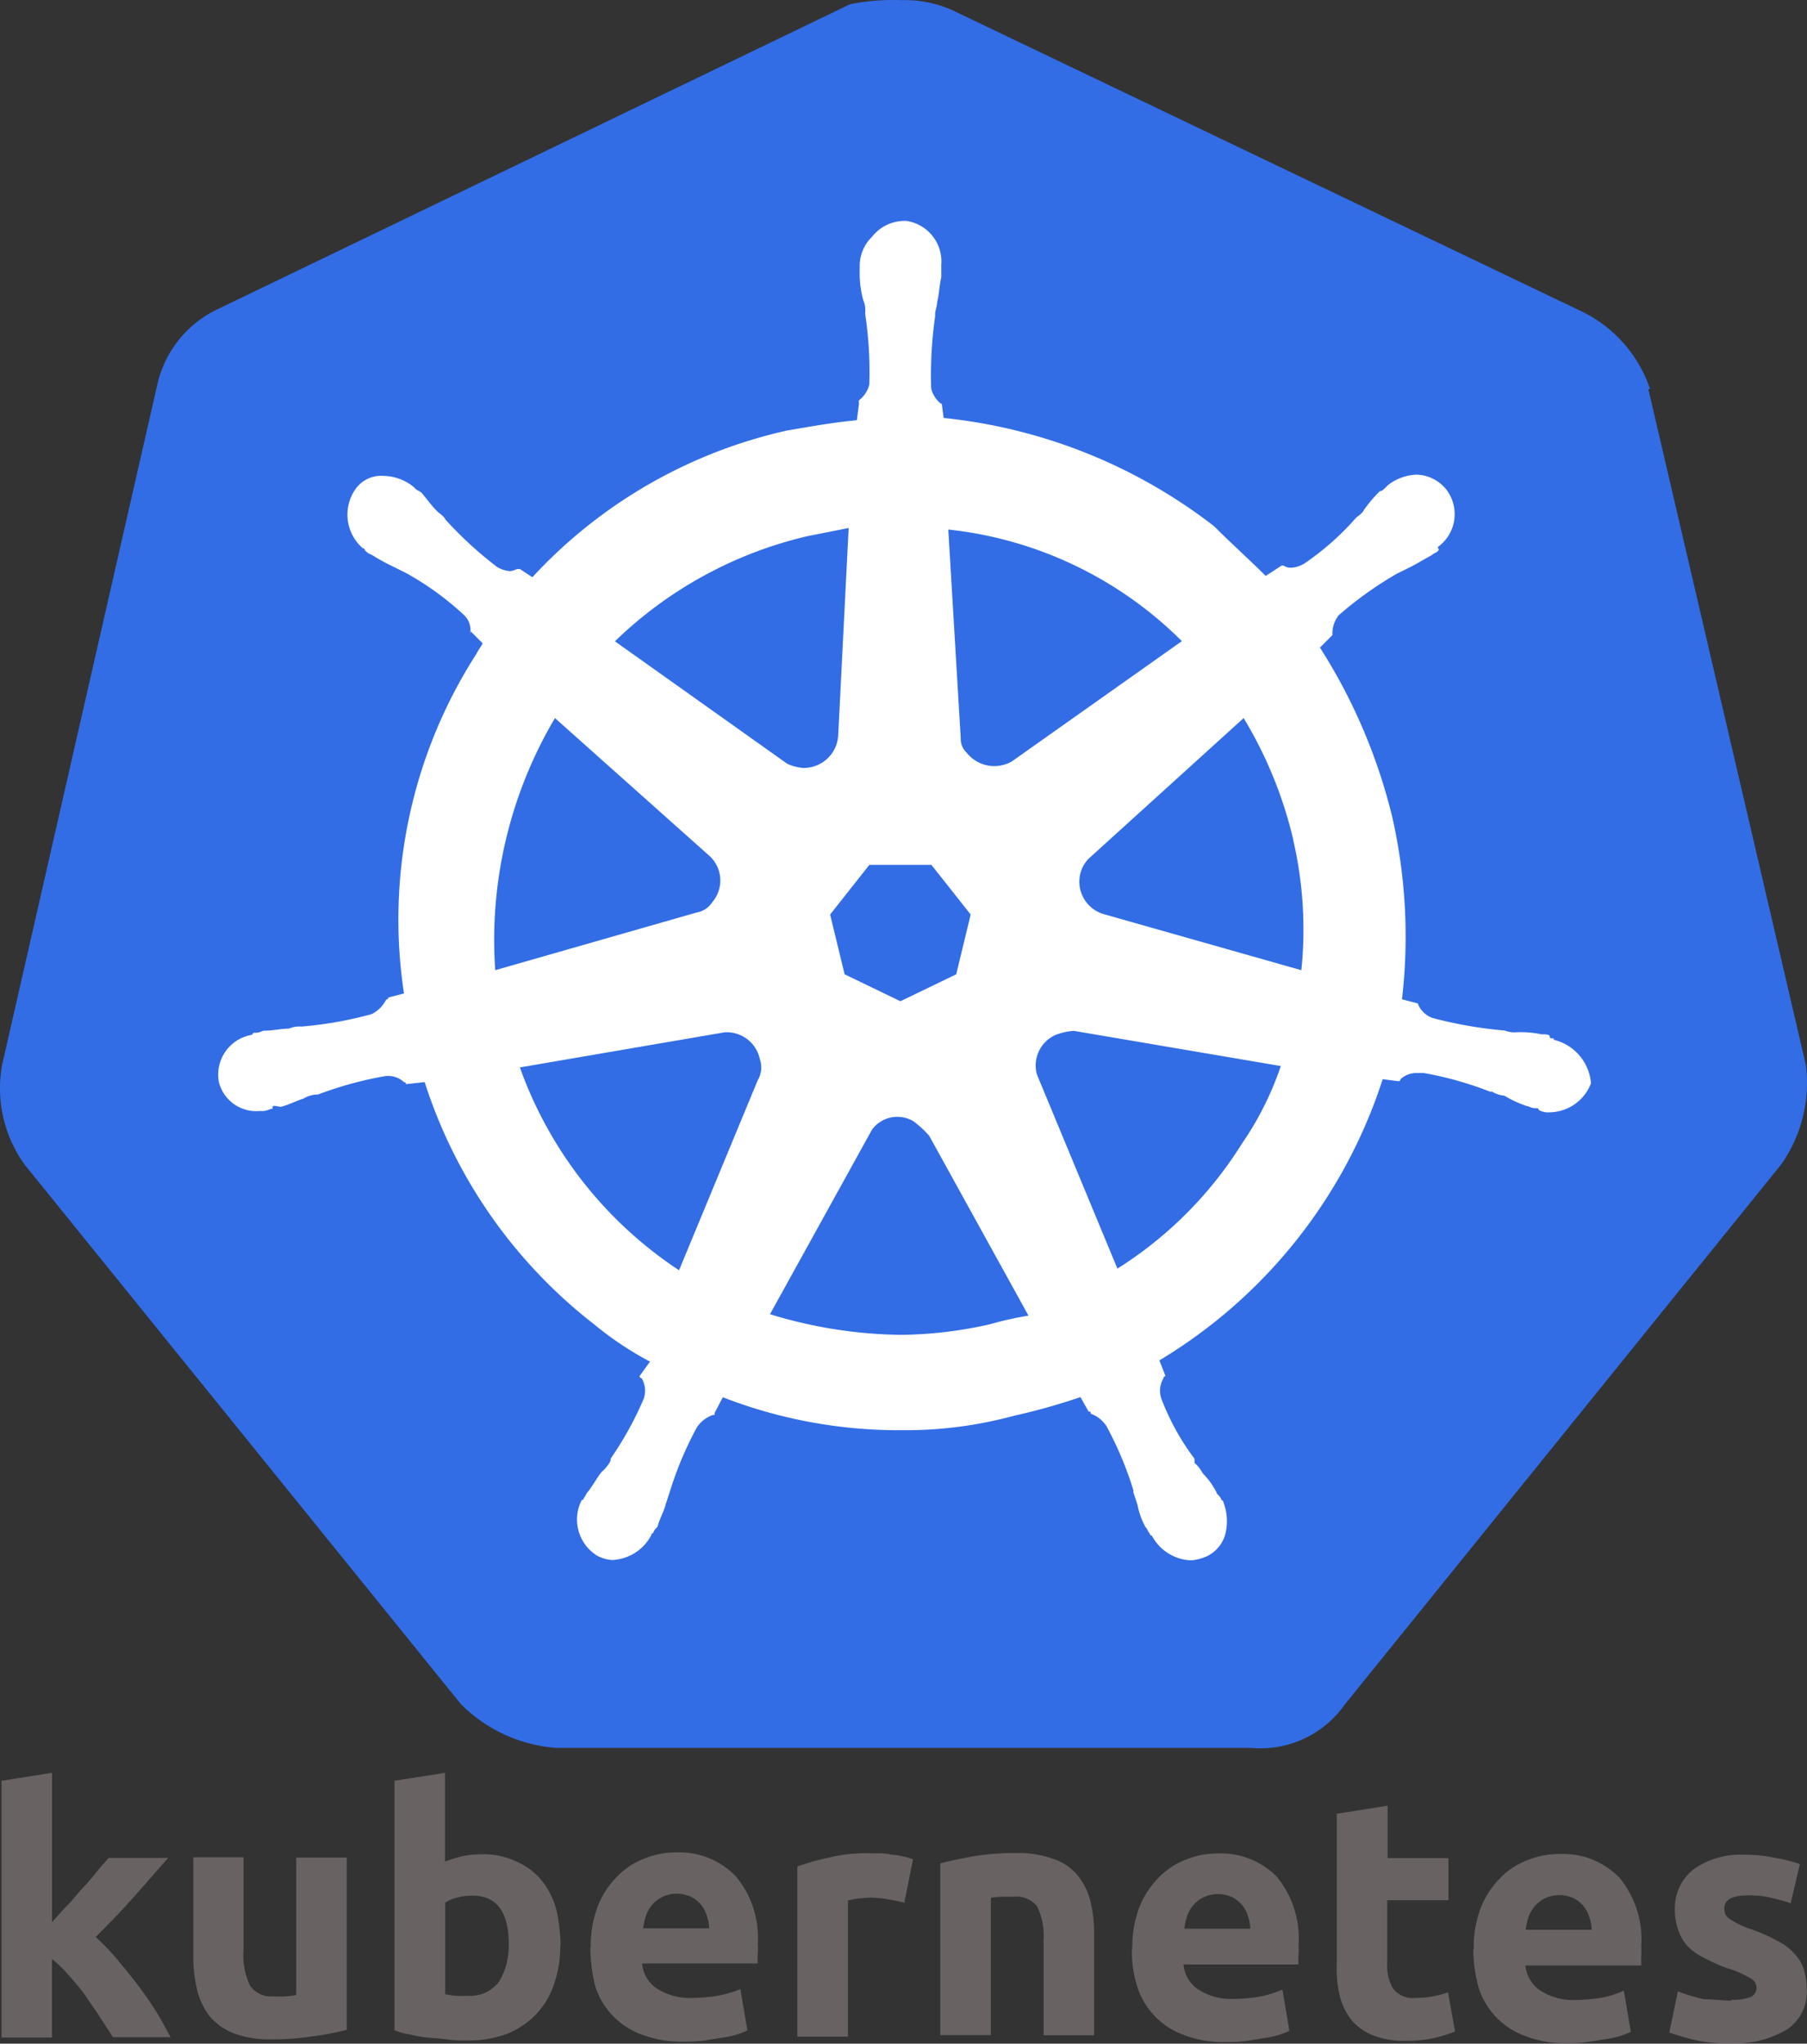
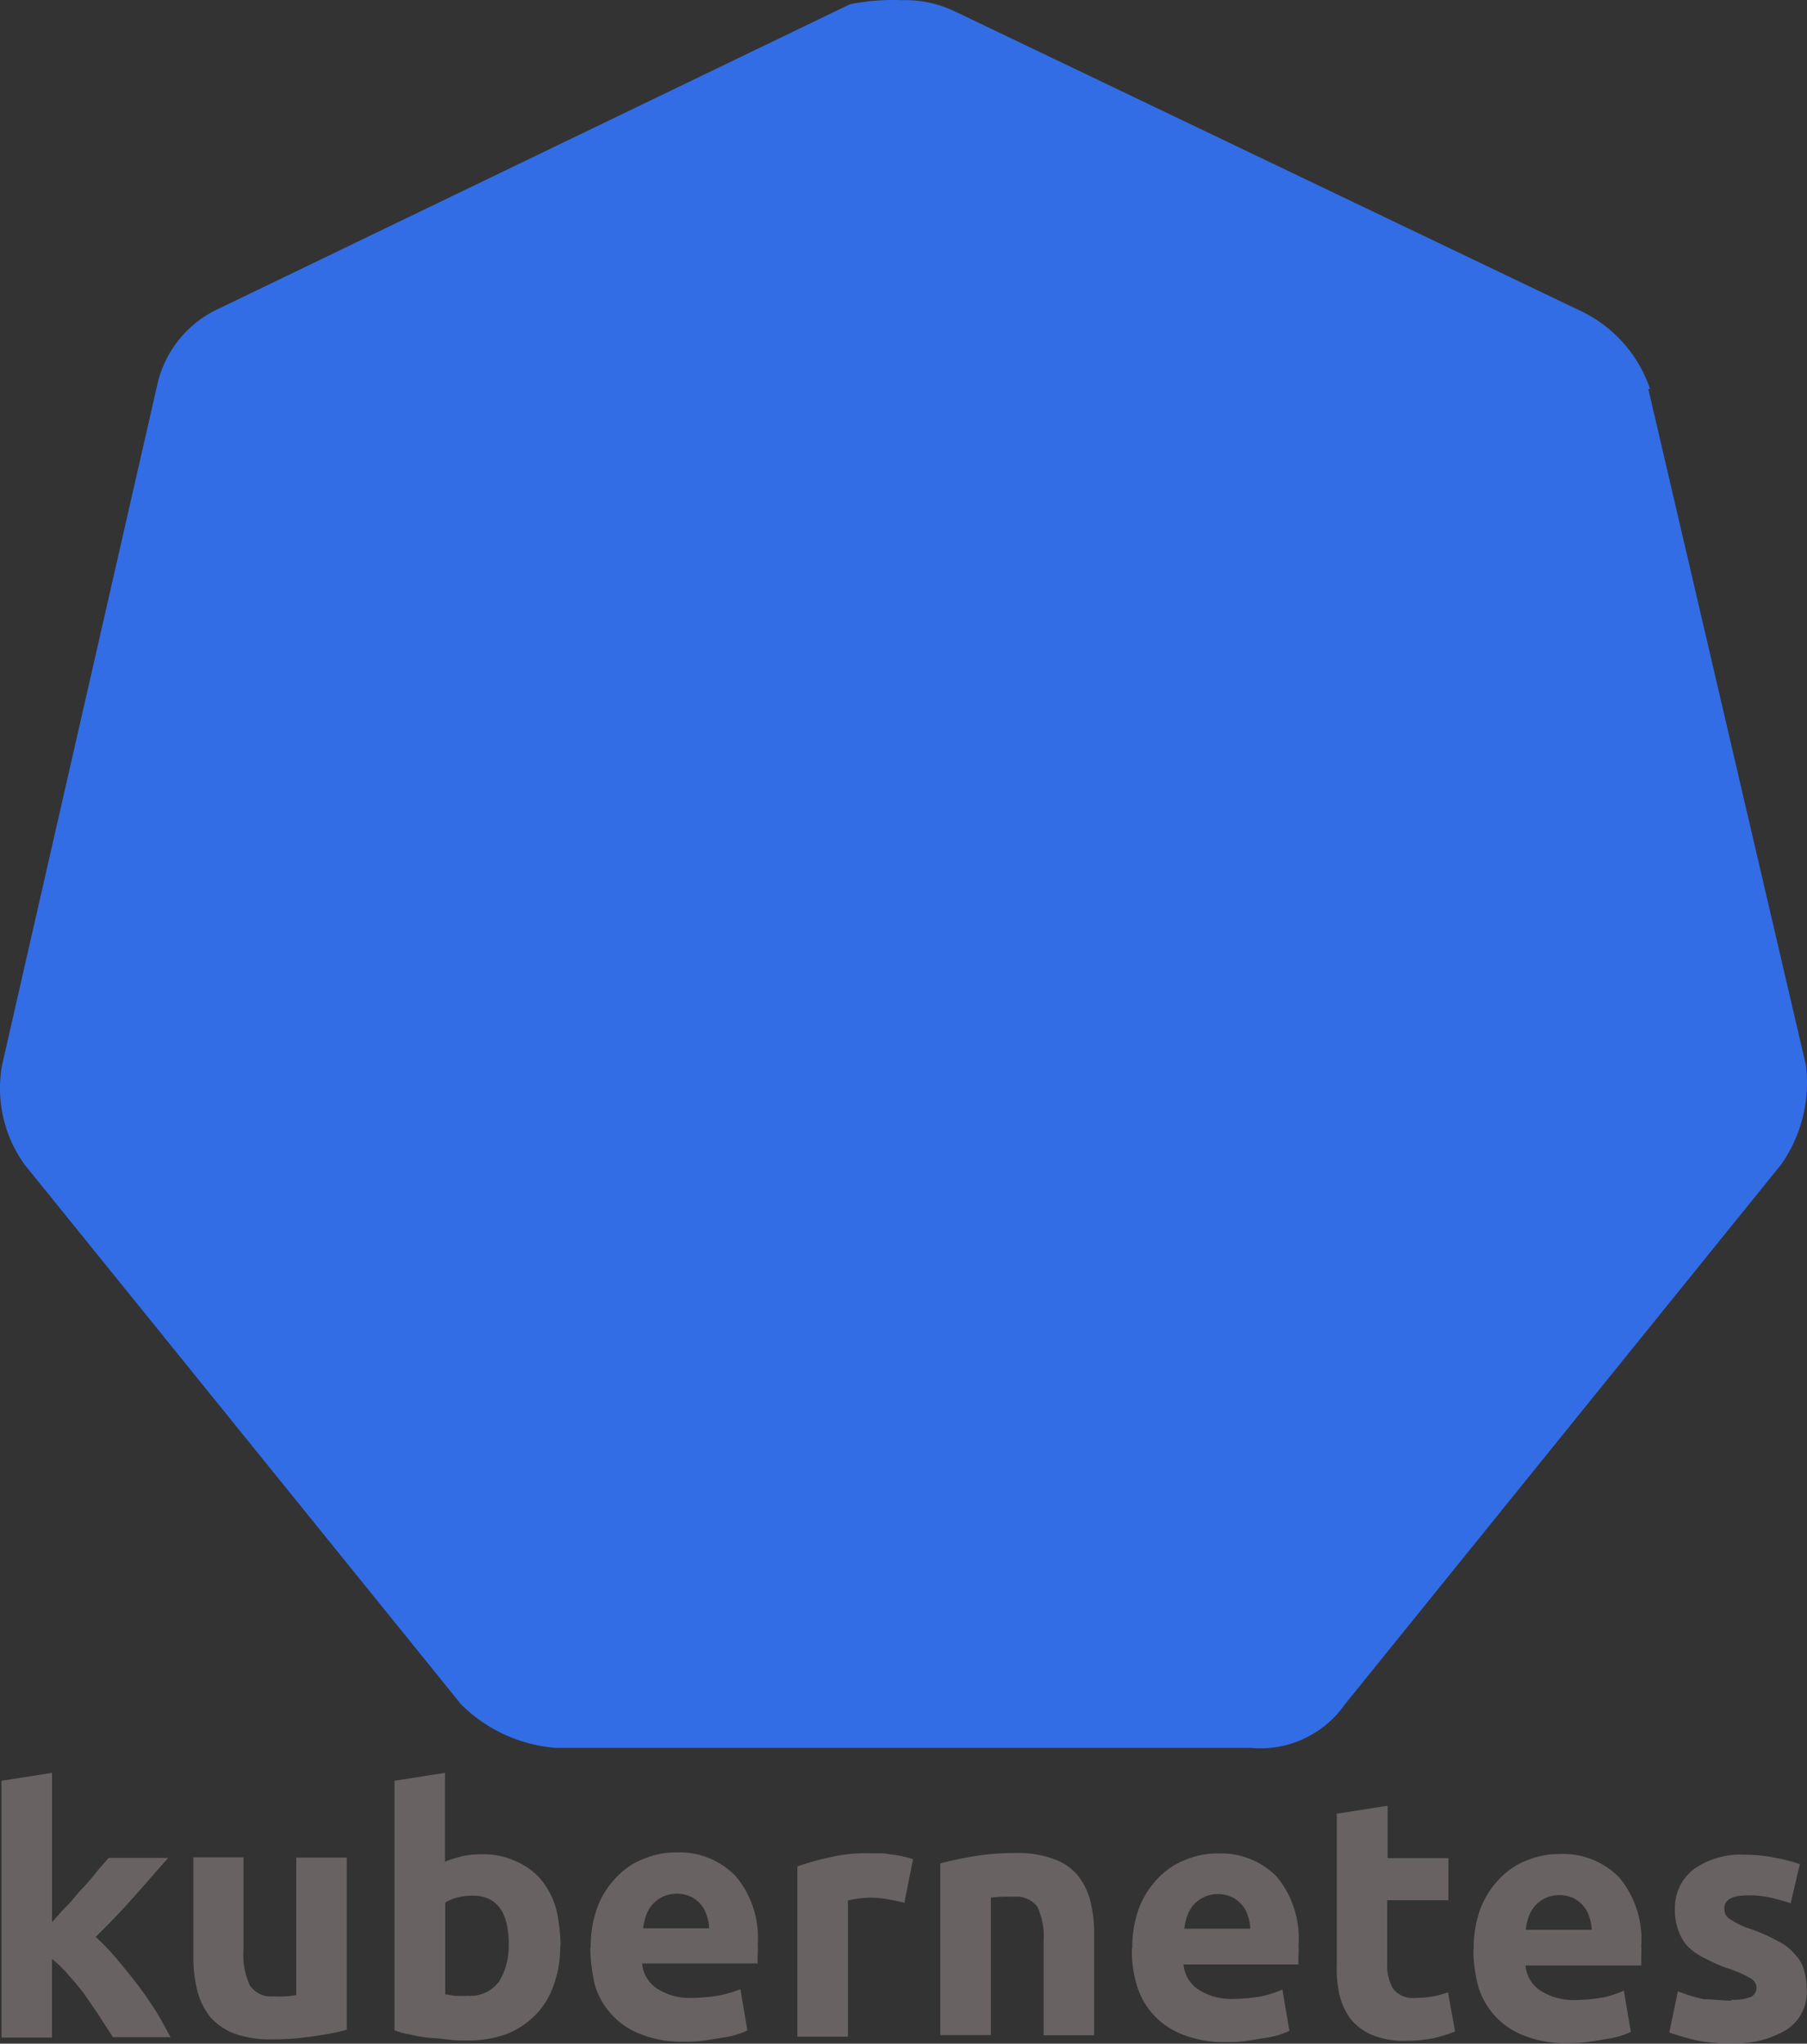
<svg xmlns="http://www.w3.org/2000/svg" width="56.053" height="63.375" viewBox="0 0 56.053 63.375">
  <rect x="0" y="0" width="56.053" height="63.375" fill="#333333" stroke="none" />
  <defs>
    <style>.a{fill:#326de6;}.b{fill:#fff;}.c{fill:#686262;}</style>
  </defs>
  <g transform="translate(-16.945 0.011)">
    <g transform="translate(0 -0.011)">
      <path class="a" d="M85.846,12.05a4.151,4.151,0,0,0-2.053-2.371L64.228.317a3.588,3.588,0,0,0-1.6-.323,6.771,6.771,0,0,0-1.6.127L41.466,9.552a3.422,3.422,0,0,0-1.926,2.371l-4.815,21.1a4.048,4.048,0,0,0,.7,3.08L48.965,52.841A4.669,4.669,0,0,0,51.9,54.19H73.448a3.2,3.2,0,0,0,2.933-1.349L89.913,36.1a4.4,4.4,0,0,0,.768-3.08L85.792,12.05Z" transform="translate(-17.717 0.011)" />
-       <path class="b" d="M89.935,39.351h0c-.064,0-.127,0-.127-.064s-.127-.064-.254-.064a3.124,3.124,0,0,0-.768-.064A.811.811,0,0,1,88.4,39.1h-.054a12.96,12.96,0,0,1-2.18-.386.772.772,0,0,1-.45-.45h0l-.489-.127a16.729,16.729,0,0,0-.3-5.646,17.374,17.374,0,0,0-2.244-5.26l.386-.386h0v-.064a.9.9,0,0,1,.2-.557,11.488,11.488,0,0,1,1.794-1.281h0l.386-.191c.254-.127.45-.254.7-.386.064-.064.127-.064.191-.127s0-.064,0-.127h0a1.256,1.256,0,0,0,.254-1.794,1.227,1.227,0,0,0-.9-.45,1.53,1.53,0,0,0-.9.323h0l-.064.064c-.064.064-.127.127-.191.127a4.151,4.151,0,0,0-.489.577c-.064.127-.191.191-.254.254h0a8.433,8.433,0,0,1-1.6,1.413.909.909,0,0,1-.386.127.386.386,0,0,1-.254-.064h-.064L81,25.008c-.489-.489-1.09-1.027-1.6-1.54A16.436,16.436,0,0,0,71.01,20.11l-.064-.489h0v.064a.88.88,0,0,1-.323-.489,12.812,12.812,0,0,1,.122-2.229V16.9c0-.127.064-.254.064-.386.064-.254.064-.489.127-.768v-.386h0A1.271,1.271,0,0,0,69.857,14a1.286,1.286,0,0,0-1.066.489,1.266,1.266,0,0,0-.386.9h0v.323a3.217,3.217,0,0,0,.108.733.811.811,0,0,1,.064.386v.064a12.085,12.085,0,0,1,.127,2.18.88.88,0,0,1-.323.489v.127h0l-.064.489c-.7.064-1.413.191-2.18.323a15.287,15.287,0,0,0-7.885,4.546l-.386-.254H57.8c-.064,0-.127.064-.254.064a.909.909,0,0,1-.386-.127,11.826,11.826,0,0,1-1.6-1.467h0c-.064-.127-.191-.191-.254-.254-.191-.191-.323-.386-.489-.577-.064-.064-.127-.064-.191-.127l-.064-.064h0a1.53,1.53,0,0,0-.924-.337.978.978,0,0,0-.9.45,1.379,1.379,0,0,0,.254,1.794h0a.064.064,0,0,1,.064.064s.127.127.191.127a7,7,0,0,0,.7.386l.386.191h0a9.108,9.108,0,0,1,1.8,1.305.645.645,0,0,1,.191.577v-.088h0l.386.386c-.064.127-.127.191-.191.323a15.228,15.228,0,0,0-2.249,10.535l-.489.127h0a.064.064,0,0,1-.064.064,1.012,1.012,0,0,1-.45.45,11.913,11.913,0,0,1-2.18.386h0a.812.812,0,0,0-.386.064c-.254,0-.489.064-.768.064-.064,0-.127.064-.254.064s-.064,0-.127.064h0A1.251,1.251,0,0,0,48.527,40.7h0a1.193,1.193,0,0,0,1.281.9.577.577,0,0,0,.323-.064h0c.064,0,.064,0,.064-.064s.191,0,.254,0c.254-.064.489-.191.7-.254a.909.909,0,0,1,.386-.127H51.6a11.435,11.435,0,0,1,2.117-.577h.064a.728.728,0,0,1,.489.191.064.064,0,0,1,.064.064h0l.577-.064a15.482,15.482,0,0,0,5.26,7.514A10.174,10.174,0,0,0,61.9,49.373l-.323.45h0a.064.064,0,0,0,.064.064.758.758,0,0,1,.064.64,10.526,10.526,0,0,1-1.027,1.858v.064a1.124,1.124,0,0,1-.254.323c-.127.127-.254.386-.45.64-.064.064-.064.127-.127.191a.064.064,0,0,1-.064.064h0a1.32,1.32,0,0,0,.489,1.731,1.188,1.188,0,0,0,.45.127,1.437,1.437,0,0,0,1.222-.777h0a.064.064,0,0,1,.064-.064c0-.064.064-.127.127-.191.064-.254.191-.45.254-.7l.127-.386h0a10.853,10.853,0,0,1,.836-1.99.978.978,0,0,1,.489-.386c.064,0,.064,0,.064-.064h0l.254-.489A15.1,15.1,0,0,0,69.739,51.5a12.842,12.842,0,0,0,3.461-.45,19.162,19.162,0,0,0,2.053-.577l.254.45h0c.064,0,.064,0,.064.064a.978.978,0,0,1,.489.386,10.853,10.853,0,0,1,.836,1.99v.064l.127.386a2.3,2.3,0,0,0,.254.7c.064.064.064.127.127.191a.064.064,0,0,0,.064.064h0a1.437,1.437,0,0,0,1.217.768,1.51,1.51,0,0,0,.489-.127,1.076,1.076,0,0,0,.577-.7,1.653,1.653,0,0,0-.064-.978h0a.064.064,0,0,0-.064-.064c0-.064-.064-.127-.127-.191a2.3,2.3,0,0,0-.45-.64,1.125,1.125,0,0,0-.254-.323v-.127a7.577,7.577,0,0,1-1.027-1.858.758.758,0,0,1,.064-.64.064.064,0,0,1,.064-.064h0l-.191-.489a15.854,15.854,0,0,0,6.927-8.721l.489.064h0a.064.064,0,0,0,.064-.064.728.728,0,0,1,.489-.191h.23A10.784,10.784,0,0,1,87.955,41h.064a.909.909,0,0,0,.386.127,3.422,3.422,0,0,0,.7.323c.064,0,.127.064.254.064s.064,0,.127.064h0a.577.577,0,0,0,.323.064,1.393,1.393,0,0,0,1.281-.9,1.511,1.511,0,0,0-1.154-1.349ZM71.4,37.362l-1.731.836-1.731-.836-.45-1.853,1.217-1.54h1.926l1.217,1.54Zm10.452-4.17a12.281,12.281,0,0,1,.254,4.043l-6.086-1.726h0a1.051,1.051,0,0,1-.768-1.281,1.032,1.032,0,0,1,.254-.45l4.81-4.361a13.048,13.048,0,0,1,1.54,3.774Zm-3.461-6.155-5.26,3.72a1.09,1.09,0,0,1-1.4-.259.582.582,0,0,1-.191-.45l-.386-6.478a12.07,12.07,0,0,1,7.245,3.461ZM66.782,23.776l1.281-.254-.323,6.414h0a1.071,1.071,0,0,1-1.09,1.027,1.511,1.511,0,0,1-.489-.127l-5.348-3.8A12.735,12.735,0,0,1,66.782,23.776ZM58.96,29.423l4.747,4.234h0a1.032,1.032,0,0,1,.127,1.467.724.724,0,0,1-.489.323L57.1,37.235a13.5,13.5,0,0,1,1.858-7.827Zm-1.1,10.828,6.355-1.09A1.051,1.051,0,0,1,65.31,40a.758.758,0,0,1-.064.64h0l-2.444,5.9A12.618,12.618,0,0,1,57.865,40.251ZM72.423,48.22a12.98,12.98,0,0,1-2.757.323,14.373,14.373,0,0,1-4.043-.64l3.168-5.73a.978.978,0,0,1,1.281-.254,3.212,3.212,0,0,1,.489.45h0l3.08,5.578a10.419,10.419,0,0,0-1.217.274Zm7.822-5.578A12.246,12.246,0,0,1,76.4,46.489l-2.5-6.028a1.041,1.041,0,0,1,.577-1.217,1.872,1.872,0,0,1,.577-.127l6.414,1.09a9.631,9.631,0,0,1-1.212,2.415Z" transform="translate(-24.793 -7.149)" />
      <path class="c" d="M53.66,124.49a1.448,1.448,0,0,0,.608-.088.322.322,0,0,0,.173-.3.368.368,0,0,0-.231-.3,3.136,3.136,0,0,0-.712-.3,5.759,5.759,0,0,1-.666-.3,1.978,1.978,0,0,1-.508-.347,1.378,1.378,0,0,1-.3-.493,1.825,1.825,0,0,1-.116-.682,1.521,1.521,0,0,1,.581-1.235,2.5,2.5,0,0,1,1.582-.45,4.43,4.43,0,0,1,.974.1,4.618,4.618,0,0,1,.739.189L55.5,121.5c-.2-.073-.392-.116-.608-.173a2.96,2.96,0,0,0-.712-.073c-.493,0-.739.131-.739.408a.727.727,0,0,0,.03.173.411.411,0,0,0,.131.146,2.82,2.82,0,0,0,.246.146,2.468,2.468,0,0,0,.42.173,5.507,5.507,0,0,1,.843.377,1.588,1.588,0,0,1,.523.408,1.126,1.126,0,0,1,.277.478,2.209,2.209,0,0,1,.088.609,1.393,1.393,0,0,1-.624,1.247,3.085,3.085,0,0,1-1.74.42,4.408,4.408,0,0,1-1.235-.131c-.231-.058-.45-.131-.666-.2L52,124.229a5.251,5.251,0,0,0,.812.246c.3,0,.566.043.855.043m-8-1.6a3.48,3.48,0,0,1,.219-1.278,2.738,2.738,0,0,1,.608-.928,2.294,2.294,0,0,1,.843-.551,2.592,2.592,0,0,1,.986-.189,2.434,2.434,0,0,1,1.859.727,3,3,0,0,1,.682,2.13,2.354,2.354,0,0,1,0,.3v.3h-3.59a1.044,1.044,0,0,0,.45.77,1.874,1.874,0,0,0,1.074.3,5.5,5.5,0,0,0,.843-.073,2.872,2.872,0,0,0,.682-.219l.219,1.278a2.282,2.282,0,0,1-.335.131,2.821,2.821,0,0,1-.478.1c-.173.03-.347.058-.551.088a4,4,0,0,1-.609.03,3.347,3.347,0,0,1-1.305-.219,2.346,2.346,0,0,1-1.451-1.521,4.658,4.658,0,0,1-.158-1.162m3.672-.609a1.244,1.244,0,0,0-.073-.392.913.913,0,0,0-.173-.335,1,1,0,0,0-.3-.246,1.047,1.047,0,0,0-.913,0,1,1,0,0,0-.3.231,1.047,1.047,0,0,0-.2.347,1.9,1.9,0,0,0-.088.392h2.06m-7.91-3.6,1.567-.246v1.625h1.886v1.305H42.984v1.944a1.451,1.451,0,0,0,.173.785.77.77,0,0,0,.712.3,2.878,2.878,0,0,0,.508-.043,2.739,2.739,0,0,0,.493-.131l.219,1.217a4.677,4.677,0,0,1-.639.2,4.178,4.178,0,0,1-.855.088,2.626,2.626,0,0,1-1.059-.173,1.713,1.713,0,0,1-.666-.478,2.023,2.023,0,0,1-.362-.755,3.679,3.679,0,0,1-.088-.974V118.7m-6.344,4.2a3.48,3.48,0,0,1,.219-1.278,2.738,2.738,0,0,1,.608-.928,2.294,2.294,0,0,1,.843-.551,2.592,2.592,0,0,1,.986-.189,2.434,2.434,0,0,1,1.819.712,3,3,0,0,1,.682,2.13,2.355,2.355,0,0,1,0,.3,2.15,2.15,0,0,0,0,.3H36.665a1.044,1.044,0,0,0,.45.77,1.874,1.874,0,0,0,1.074.3,5.5,5.5,0,0,0,.843-.073,3.213,3.213,0,0,0,.7-.219l.219,1.278a2.284,2.284,0,0,1-.335.131,2.819,2.819,0,0,1-.478.1c-.173.03-.347.058-.551.088a4,4,0,0,1-.608.03,3.347,3.347,0,0,1-1.305-.219,2.346,2.346,0,0,1-1.451-1.521,3.614,3.614,0,0,1-.158-1.162m3.672-.608a1.244,1.244,0,0,0-.073-.392.913.913,0,0,0-.173-.335,1,1,0,0,0-.3-.246,1.047,1.047,0,0,0-.913,0,.946.946,0,0,0-.3.231,1.047,1.047,0,0,0-.2.347,1.9,1.9,0,0,0-.088.392h2.048m-9.605-2.029c.335-.088.682-.158,1.031-.219a8.1,8.1,0,0,1,1.32-.1,3.2,3.2,0,0,1,1.162.189,1.658,1.658,0,0,1,.739.508,2.054,2.054,0,0,1,.392.8,4.083,4.083,0,0,1,.116,1.031v3.122H32.326v-2.918a2.151,2.151,0,0,0-.2-1.074.818.818,0,0,0-.739-.3,3.156,3.156,0,0,0-.362,0,2.2,2.2,0,0,0-.335.03v4.259h-1.57v-5.321m-1.1,1.217c-.146-.03-.3-.073-.493-.1a2.89,2.89,0,0,0-.608-.058,3.313,3.313,0,0,0-.362.03,2.255,2.255,0,0,0-.3.058v4.223h-1.57v-5.279a7.646,7.646,0,0,1,.986-.277,4.78,4.78,0,0,1,1.278-.131h.3a1.646,1.646,0,0,1,.362.043,1.82,1.82,0,0,1,.362.058,1.217,1.217,0,0,1,.3.088l-.262,1.305m-9.736,1.424a3.481,3.481,0,0,1,.219-1.278,2.738,2.738,0,0,1,.608-.928,2.294,2.294,0,0,1,.843-.551,2.592,2.592,0,0,1,.986-.189,2.434,2.434,0,0,1,1.844.739,2.979,2.979,0,0,1,.682,2.105,2.355,2.355,0,0,1,0,.3,2.148,2.148,0,0,0,0,.3H19.87a1.044,1.044,0,0,0,.45.77,1.874,1.874,0,0,0,1.074.3,5.5,5.5,0,0,0,.843-.073,3.691,3.691,0,0,0,.682-.2l.219,1.278a2.282,2.282,0,0,1-.335.131,2.821,2.821,0,0,1-.478.1c-.173.03-.347.058-.551.088a4,4,0,0,1-.608.03,3.346,3.346,0,0,1-1.305-.219,2.346,2.346,0,0,1-1.451-1.521,5.3,5.3,0,0,1-.146-1.162m3.687-.608a1.244,1.244,0,0,0-.073-.392.913.913,0,0,0-.173-.335,1,1,0,0,0-.3-.246,1.047,1.047,0,0,0-.913,0,1,1,0,0,0-.3.231,1.047,1.047,0,0,0-.2.347,1.9,1.9,0,0,0-.088.392h2.06m-6.228.508c0-1.016-.377-1.521-1.117-1.521a1.8,1.8,0,0,0-.478.058,1.217,1.217,0,0,0-.377.158v2.845c.073,0,.173.03.3.043a3.283,3.283,0,0,0,.392,0,1.107,1.107,0,0,0,.974-.435,2.081,2.081,0,0,0,.3-1.174m1.6.058a3.447,3.447,0,0,1-.2,1.217,2.452,2.452,0,0,1-.551.913,2.632,2.632,0,0,1-.913.608,3.471,3.471,0,0,1-1.217.2,4.264,4.264,0,0,1-.608-.03c-.216-.03-.408-.043-.608-.058a3.794,3.794,0,0,1-.566-.1,1.9,1.9,0,0,1-.478-.131V117.7l1.567-.246v2.756a3.484,3.484,0,0,1,.551-.173,2.89,2.89,0,0,1,.608-.058,2.373,2.373,0,0,1,1.044.219,2.108,2.108,0,0,1,.785.578,2.483,2.483,0,0,1,.465.913,5.12,5.12,0,0,1,.131,1.174m-6.617,2.556a8.085,8.085,0,0,1-1.031.2,8.1,8.1,0,0,1-1.32.1,3.222,3.222,0,0,1-1.174-.189,1.914,1.914,0,0,1-.739-.523,2.175,2.175,0,0,1-.392-.828,4.2,4.2,0,0,1-.116-1.044v-3.061H7.506v2.887a2.215,2.215,0,0,0,.2,1.089.794.794,0,0,0,.739.335,3.156,3.156,0,0,0,.362,0,2.076,2.076,0,0,0,.335-.043v-4.259h1.567v5.343M1.57,122.081c.158-.173.3-.347.478-.523s.3-.362.478-.539a6.632,6.632,0,0,0,.435-.508c.131-.161.262-.3.362-.42h1.85c-.377.42-.739.843-1.089,1.235s-.739.8-1.162,1.217a7.25,7.25,0,0,1,.654.682c.219.262.435.523.654.812s.408.566.581.843.3.539.435.77H3.453c-.116-.189-.246-.377-.392-.609s-.3-.435-.45-.666a7.174,7.174,0,0,0-.523-.639,3.451,3.451,0,0,0-.523-.508v2.434H0V117.7l1.567-.246v4.631" transform="translate(16.992 -62.478)" />
    </g>
  </g>
</svg>